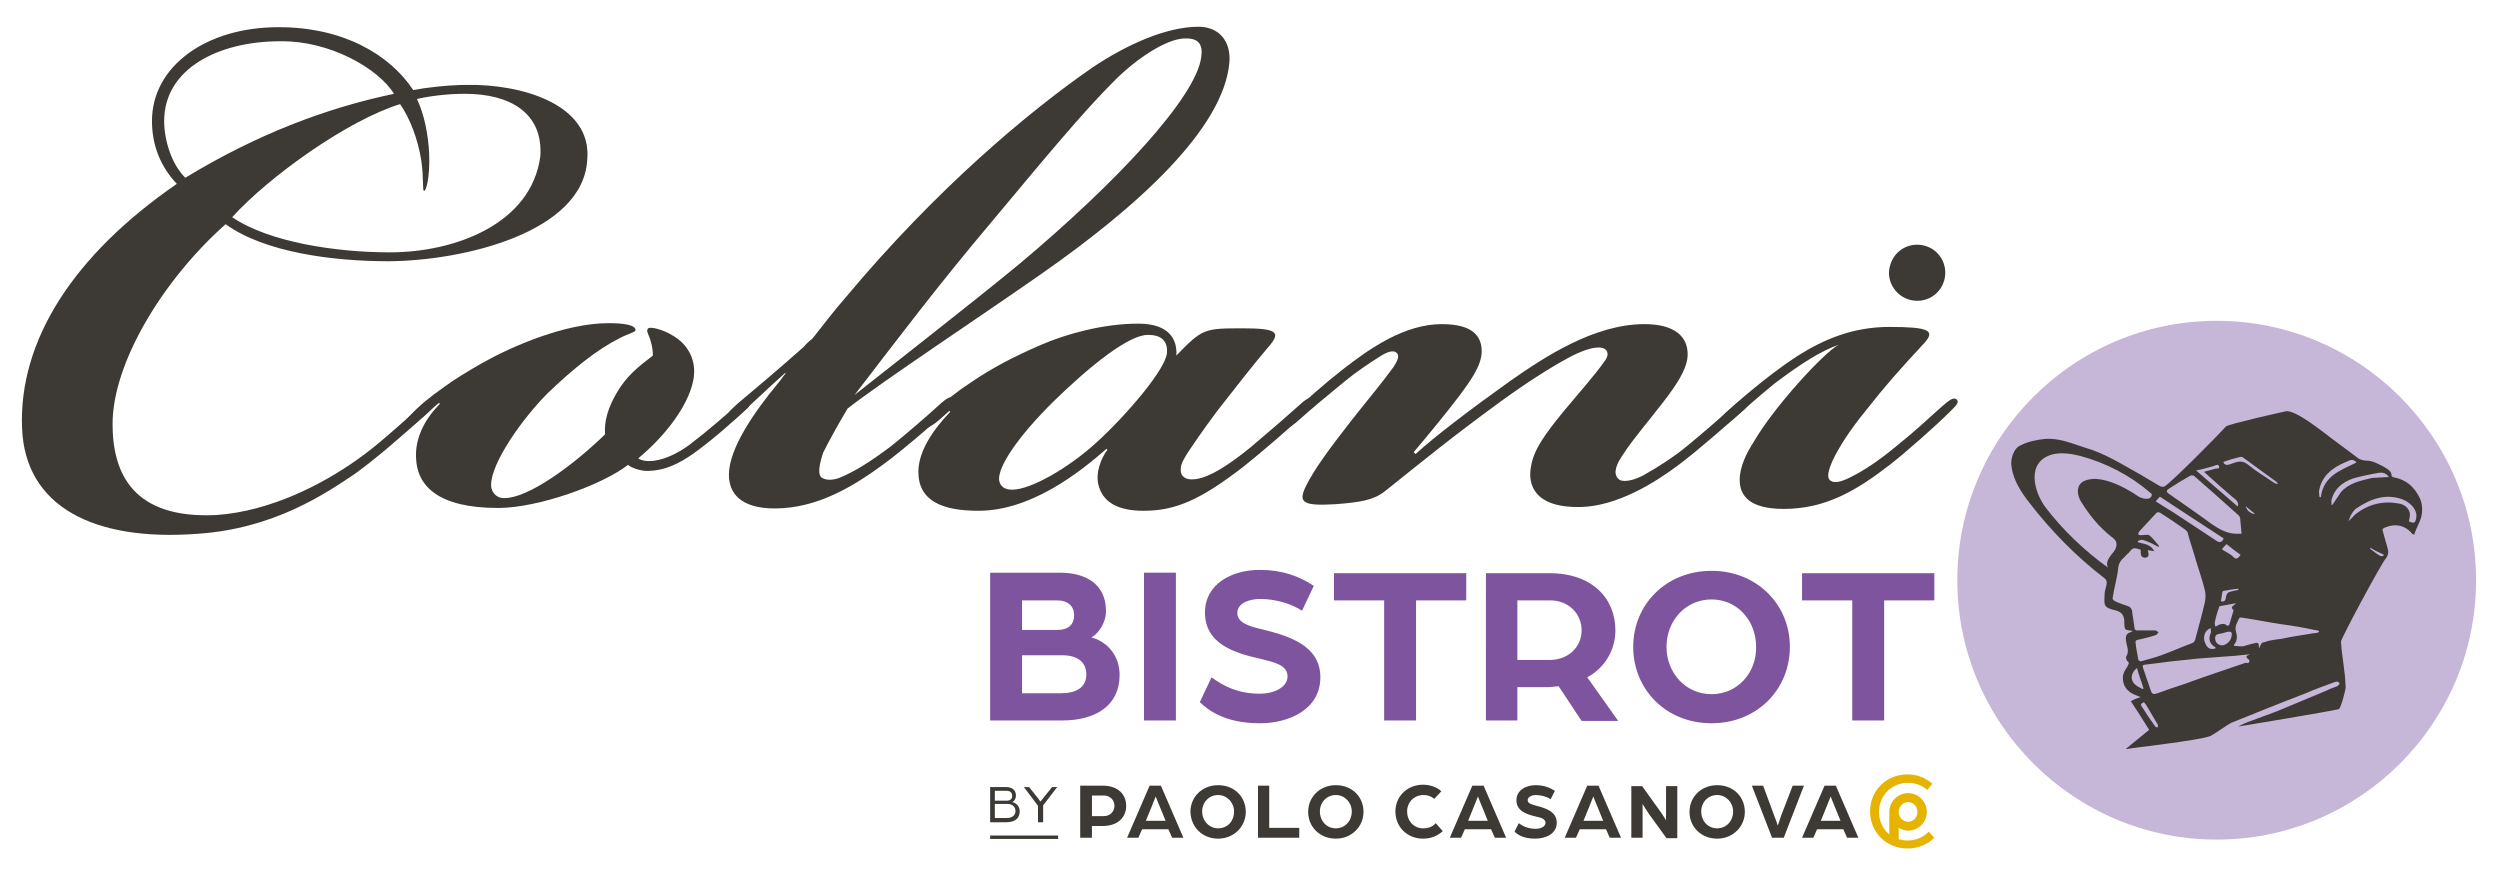
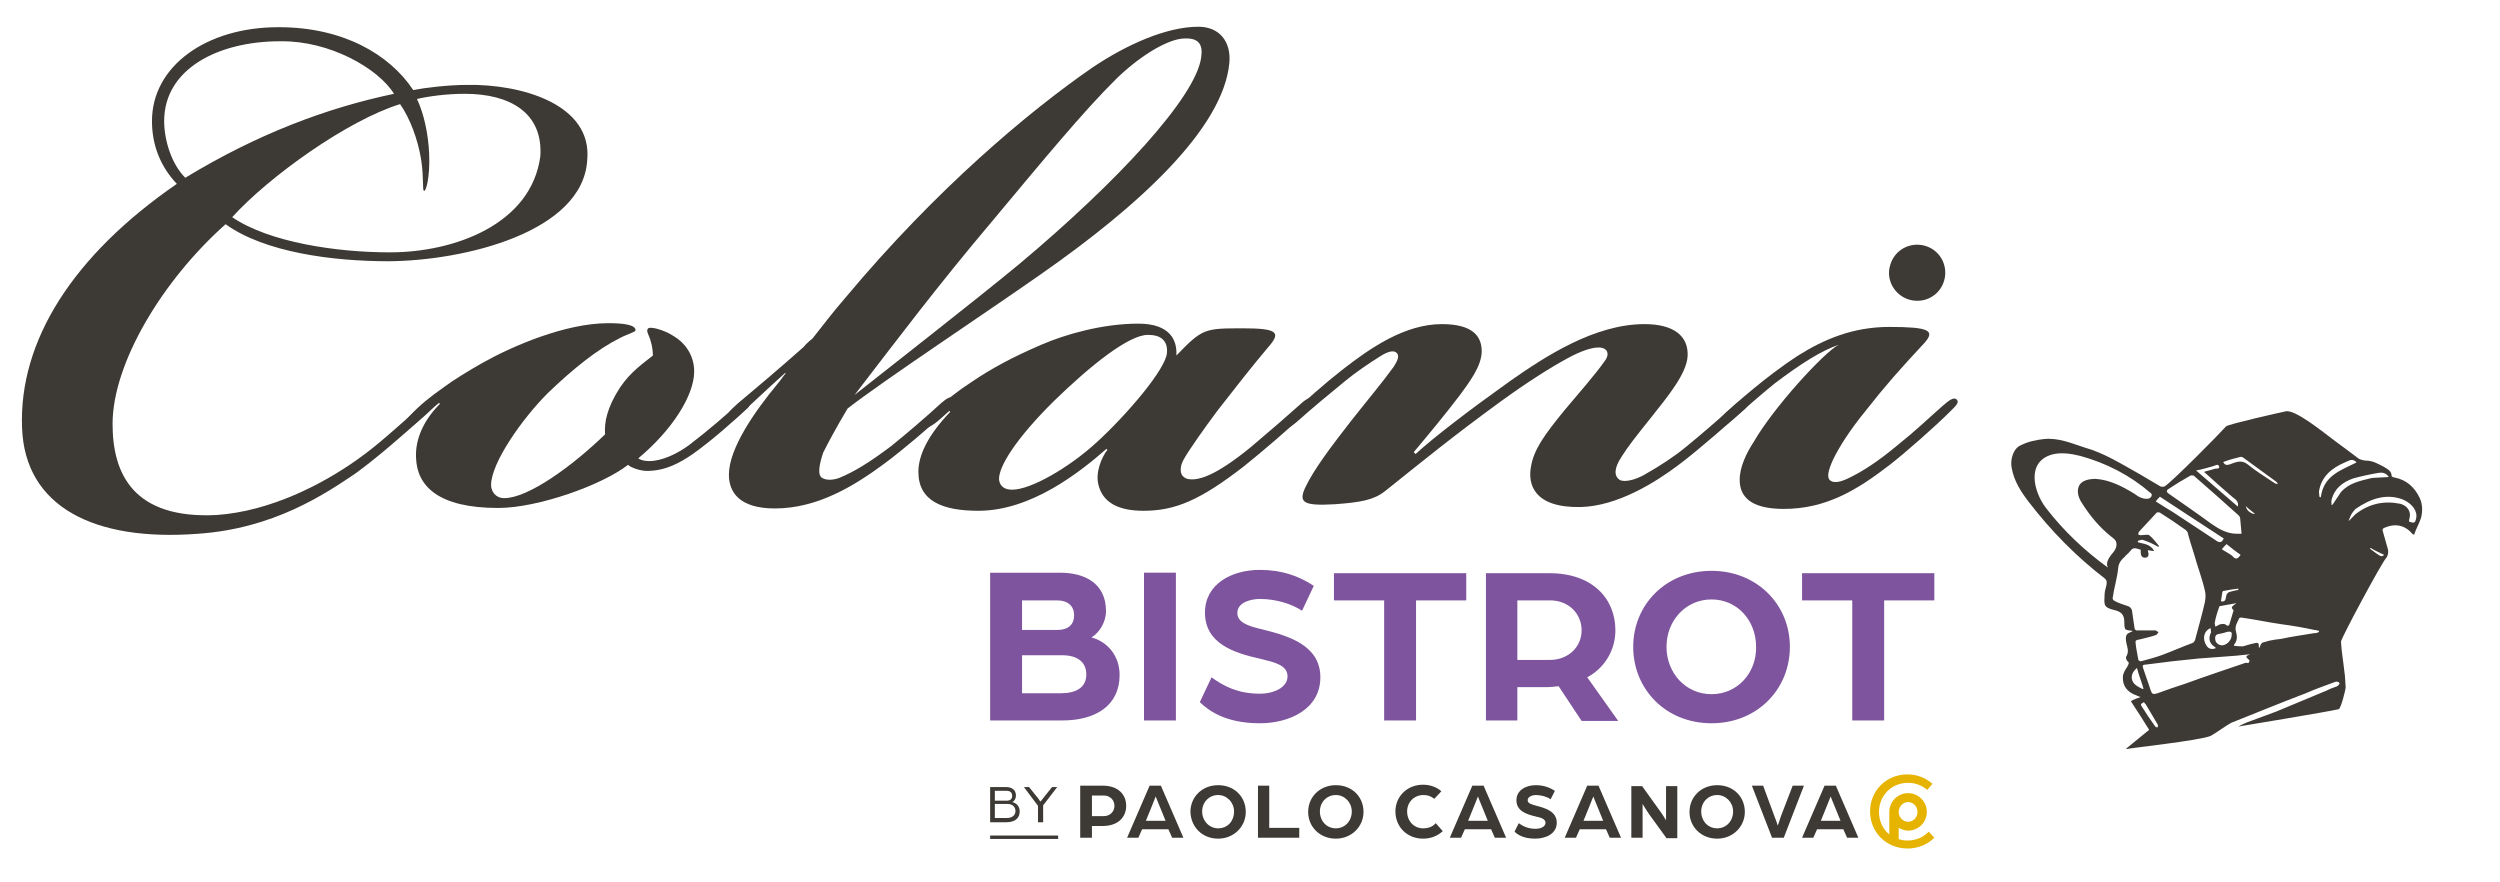
<svg xmlns="http://www.w3.org/2000/svg" version="1.1" id="Livello_1" x="0px" y="0px" viewBox="0 0 533 188" style="enable-background:new 0 0 533 188;" xml:space="preserve">
  <style type="text/css">
	.st0{fill:#E6B300;}
	.st1{fill:none;stroke:#3D3A35;stroke-width:0.726;}
	.st2{fill:#3D3A35;}
	.st3{fill:#C6B6D8;}
	.st4{fill:#7D549D;}
</style>
  <path class="st0" d="M410.9,168.4l1.1-1.3c-1.4-1.2-3.2-2-5.3-2c-4.6,0-8,3.5-8,7.9c0,4.4,3.4,7.9,8,7.9c2.3,0,4.3-0.9,5.7-2.3  l-1.2-1.3c-1.1,1.2-2.7,1.9-4.5,1.9c-0.7,0-1.3-0.1-1.9-0.3v-2.4c0.6,0.3,1.3,0.6,2,0.6c2.2,0,4-1.8,4-4c0-2.2-1.8-4-4-4  c-2.2,0-4,1.8-4,4c0,0,0,0,0,0h0v4.8c-1.4-1.1-2.2-2.9-2.2-4.8c0-3.4,2.6-6.2,6.2-6.2C408.3,166.9,409.7,167.4,410.9,168.4   M404.8,173.1c0-1.1,0.9-2.1,2-2.1c1.1,0,2,0.9,2,2.1c0,1.2-0.9,2.1-2,2.1C405.7,175.2,404.8,174.2,404.8,173.1" />
  <line class="st1" x1="211.1" y1="178.5" x2="225.6" y2="178.5" />
  <path class="st2" d="M211.1,175.3h3.5c1.7,0,2.8-0.8,2.8-2.3c0-1.1-0.7-1.8-1.6-2c0.5-0.2,0.8-0.8,0.8-1.4c0-1.2-0.9-1.8-2.1-1.8  h-3.4V175.3L211.1,175.3z M212.1,174.4v-3h2.7c1,0,1.7,0.6,1.7,1.5c0,1-0.8,1.5-1.9,1.5H212.1L212.1,174.4z M212.1,170.7v-2.1h2.5  c0.8,0,1.2,0.4,1.2,1.1c0,0.6-0.4,1-1.1,1H212.1L212.1,170.7z M221.5,175.3h0.9v-3.6l3-3.9h-1.1l-2,2.5c-0.2,0.3-0.5,0.6-0.5,0.6  s-0.2-0.3-0.4-0.6l-2-2.5h-1.1l3,4V175.3L221.5,175.3z M230.4,178.6h2.4v-2.5h2.3c3.3,0,5-1.9,5-4.3c0-2.4-1.7-4.3-5-4.3h-4.8V178.6  L230.4,178.6z M232.8,174v-4.4h2.5c1.4,0,2.3,1,2.3,2.2c0,1.2-0.9,2.2-2.3,2.2H232.8L232.8,174z M240.3,178.6h2.4l0.8-1.8h5.6  l0.8,1.8h2.4l-4.8-11.1h-2.4L240.3,178.6L240.3,178.6z M244.3,175l1.3-3.2c0.3-0.8,0.8-2,0.8-2c0,0,0.4,1.1,0.8,2l1.3,3.2H244.3  L244.3,175z M259.7,178.8c3.4,0,5.9-2.6,5.9-5.7c0-3.2-2.4-5.7-5.9-5.7c-3.4,0-5.9,2.5-5.9,5.7C253.9,176.3,256.3,178.8,259.7,178.8   M259.7,176.6c-1.9,0-3.4-1.6-3.4-3.6c0-2,1.5-3.5,3.4-3.5c1.9,0,3.4,1.6,3.4,3.5C263.1,175.1,261.7,176.6,259.7,176.6 M268.2,178.6  h8.8v-2.1h-6.4v-9h-2.4V178.6L268.2,178.6z M284.8,178.8c3.4,0,5.9-2.6,5.9-5.7c0-3.2-2.4-5.7-5.9-5.7c-3.4,0-5.9,2.5-5.9,5.7  C278.9,176.3,281.4,178.8,284.8,178.8 M284.8,176.6c-2,0-3.4-1.6-3.4-3.6c0-2,1.5-3.5,3.4-3.5c1.9,0,3.4,1.6,3.4,3.5  C288.2,175.1,286.7,176.6,284.8,176.6 M303.4,178.8c1.7,0,3.1-0.6,4.2-1.6l-1.5-1.7c-0.7,0.8-1.6,1.1-2.7,1.1c-2,0-3.4-1.6-3.4-3.6  c0-2,1.5-3.5,3.5-3.5c0.8,0,1.5,0.2,2.3,0.8l1.5-1.6c-1-0.9-2.4-1.4-3.9-1.4c-3.4,0-5.9,2.5-5.9,5.7  C297.5,176.3,300,178.8,303.4,178.8 M309.1,178.6h2.4l0.8-1.8h5.6l0.8,1.8h2.4l-4.8-11.1h-2.4L309.1,178.6L309.1,178.6z M313,175  l1.3-3.2c0.3-0.8,0.8-2,0.8-2c0,0,0.4,1.1,0.8,2l1.3,3.2H313L313,175z M327.3,178.8c2.2,0,4.6-1,4.6-3.4c0-2.4-2.4-3.1-4.3-3.6  c-1.1-0.3-1.9-0.5-1.9-1.2c0-0.8,1.1-1.1,1.7-1.1c1.1,0,2.3,0.3,3.2,0.9l0.9-1.8c-1.1-0.7-2.4-1.2-4.1-1.2c-2.1,0-4.1,1.1-4.1,3.2  c0,2.3,2.1,3,4.2,3.5c1,0.2,2,0.5,2,1.3c0,0.9-1.1,1.3-2.1,1.3c-1.7,0-2.8-0.6-3.6-1.2l-0.9,1.8  C323.4,177.8,324.6,178.8,327.3,178.8 M333.6,178.6h2.4l0.8-1.8h5.6l0.8,1.8h2.4l-4.8-11.1h-2.4L333.6,178.6L333.6,178.6z   M337.6,175l1.3-3.2c0.3-0.8,0.8-2,0.8-2c0,0,0.4,1.1,0.8,2l1.3,3.2H337.6L337.6,175z M347.8,178.6h2.4v-7.2c0,0,0.7,1.2,1.4,2.2  l3.7,5.1h2.3v-11.1h-2.4v7.3c0,0-0.7-1.2-1.3-2l-3.8-5.3h-2.3V178.6L347.8,178.6z M366.1,178.8c3.4,0,5.9-2.6,5.9-5.7  c0-3.2-2.4-5.7-5.9-5.7c-3.4,0-5.9,2.5-5.9,5.7C360.2,176.3,362.7,178.8,366.1,178.8 M366.1,176.6c-2,0-3.4-1.6-3.4-3.6  c0-2,1.5-3.5,3.4-3.5c1.9,0,3.4,1.6,3.4,3.5C369.5,175.1,368,176.6,366.1,176.6 M377.8,178.6h2.5l4.3-11.1h-2.4l-2.5,6.5  c-0.2,0.6-0.6,1.9-0.7,2c0-0.1-0.4-1.3-0.7-2l-2.4-6.5h-2.4L377.8,178.6L377.8,178.6z M384.2,178.6h2.4l0.8-1.8h5.6l0.8,1.8h2.4  l-4.8-11.1h-2.4L384.2,178.6L384.2,178.6z M388.2,175l1.3-3.2c0.3-0.8,0.8-2,0.8-2c0,0,0.4,1.1,0.8,2l1.3,3.2H388.2L388.2,175z" />
-   <path class="st3" d="M472.6,179c30.5,0,55.3-24.8,55.3-55.3s-24.8-55.3-55.3-55.3c-30.5,0-55.3,24.8-55.3,55.3S442.1,179,472.6,179" />
  <path class="st2" d="M515.9,106.2c-1.1-2.3-2.8-3.9-5.4-4.4c-0.2,0-0.6-0.2-0.6-0.3c0-1.1-0.9-1.5-1.7-2c-1.2-0.6-2.3-1.3-3.8-1.3  c-0.4,0-1.1-0.2-1.5-0.4c-1.9-1.4-3.7-2.8-5.5-4.1c-1.9-1.4-8.1-6.5-10.1-6c-1,0.2-12.1,2.7-12.7,3.2c-1.6,1.8-11.5,11.8-13.1,12.8  c-0.2,0.1-0.6,0.1-0.9,0c-1.5-0.9-2.9-1.7-4.4-2.6c-3.8-2.1-7.5-4.5-11.8-5.7c-2.8-0.9-5.5-2.1-8.6-1.8c-1.7,0.2-3.3,0.5-4.9,1.3  c-1.6,0.6-2.4,3-2,4.9c0.5,2.8,2,5.1,3.7,7.3c4.7,6.1,10,11.5,16.1,16.2c0.5,0.4,0.5,0.8,0.4,1.4c-0.1,0.6-0.4,1.3-0.4,2  c-0.1,2.3-0.3,2.8,2.2,3.4c1.4,0.3,2,1.1,2,2.4c0,0.5,0,1.3,0.2,1.6c0.2,0.3,1,0.3,1.5,0.4c0,0,0,0.1,0.1,0.1  c-0.2,0-0.3,0.1-0.5,0.2c-0.9,0.3-1.1,0.8-0.9,2.1c0.2,1,0.7,2,0,3.1c-0.1,0.1,0,0.6,0.2,0.9c0.6,0.4,0.3,0.7,0,1.3  c-0.4,0.6-0.9,1.4-0.9,2.1c-0.1,1.9,0.9,3.3,3,4c0.2,0.1,0.4,0.2,0.8,0.3c-0.8,0.3-1.5,0.5-2.1,0.9c1.4,2.1,2.6,4,3.9,6.1  c-1.7,1.4-3.3,2.7-4.9,4l0.1,0.1c0.5-0.2,15.5-1.8,17.9-2.8c0.5-0.2,3.9-2.6,4.4-2.8c5.3-2.1,10.6-4.3,15.9-6.3  c2-0.9,4.1-1.6,6.2-2.4c0.5-0.2,0.9,0,1,0.3c0,0.1-0.3,0.5-0.5,0.6c-0.7,0.3-1.5,0.5-2.2,0.9c-3.6,1.5-7.2,3-10.8,4.5  c-1.8,0.7-3.6,1.3-5.4,2c-0.9,0.3-1.8,0.7-2.7,1.2c0,0,19.4-3.2,21.4-3.7c0.5-0.1,1.5-4.3,1.5-4.6c-0.1-1.2-0.1-2.4-0.3-3.6  c-0.2-2-0.6-4.1-0.7-6.2c0-0.7,8.6-16.7,9.6-17.8c0.3-0.3,0.6-1.1,0.4-1.9c-0.4-1.3-0.7-2.6-1.1-3.9c-0.1-0.4,0-0.5,0.4-0.7  c2.4-1,4.4-0.5,6,1.4c0,0,0.1,0,0.3,0.1c0.4-1.3,1.1-2.4,1.5-3.7C516.5,109,516.5,107.5,515.9,106.2 M477.7,97.4  c0.1,0,0.4,0,0.6,0.2c2.3,1.7,4.7,3.4,7,5.1c0.1,0.1,0.2,0.2,0.3,0.4c0,0,0,0.1-0.1,0.1c-0.2-0.1-0.5-0.1-0.7-0.3  c-1.9-1.3-3.8-2.4-5.6-3.9c-1.4-1.1-2.6-0.4-3.8,0c-0.6,0.2-1.1,0.2-1.4-0.5C475.3,98,476.5,97.7,477.7,97.4 M480.7,109.5l-0.1,0.1  c-0.8-0.2-1.6-0.7-1.8-1.7C479.3,108.4,480.1,109,480.7,109.5 M471.8,99.4c0.4-0.1,1.1-0.6,1.3,0c0.2,0.7-0.6,0.4-1.1,0.6  c-0.5,0.2-1.2,0.3-2.1,0.6c2.1,1.9,4.1,3.7,6.1,5.4c0.5,0.4,1.4,0.9,1.1,2c-3-2.6-5.8-5-8.9-7.7C469.5,100.1,470.6,99.7,471.8,99.4   M462.4,104.2c1.5-1,3-1.9,4.6-2.8c0.1-0.1,0.5,0,0.7,0c3.2,2.8,6.4,5.6,9.6,8.5c0.1,0.1,0.3,0.4,0.3,0.6c0.1,1.1,0.2,2.1,0.3,3.3  h-1c-2.1,0-3.8-1-5.4-2.1c-3-2.2-6.2-4.4-9.2-6.5C461.8,104.8,461.9,104.5,462.4,104.2 M476.2,130.1c-0.3,1-0.5,1.8-0.8,2.7  c-0.1,0.5-0.3,0.9-1,0.3c-0.2-0.1-0.6-0.1-1,0c-0.3,0-0.5,0.3-1.1,0.5c0-0.3-0.2-0.6-0.1-0.9c0.2-1.1,0.5-2.1,0.9-3.2  c0-0.1,0.1-0.3,0.3-0.3c1.2-0.2,2.3-0.4,3.4-0.6C475.7,129.4,475.6,129.5,476.2,130.1 M472.3,138c0,0,0.1,0.1,0.1,0.2  c-1.3,0.5-2-0.2-2.4-1.5c-0.3-1.1,0.1-2.3,1.3-2.8c0,0.3,0.1,0.6,0.1,0.9C470.7,136.2,471.1,137.3,472.3,138 M472.3,136.4  c-0.1-0.5,0-1.1,0.6-1.2c0.6-0.1,1.4-0.3,2-0.5c0.6-0.1,1,0,0.9,0.6c0,1-0.7,1.9-1.6,2.2C473.5,137.8,472.4,137.3,472.3,136.4   M475.7,126.1c-0.6,0.1-1,0.4-1.1,1.1c-0.1,0.5-0.1,1.2-1.1,1c0.1-0.6,0.2-1.3,0.3-1.9c0-0.1,0.1-0.3,0.2-0.3  c1.1-0.2,2.1-0.4,3.2-0.5v0.3C476.8,125.8,476.2,126,475.7,126.1 M475.9,118.5c-0.6-0.5-1.5-0.9-2.2-1.4c0.3-0.4,0.6-0.7,1-1.1  c1.1,0.9,2,1.6,3,2.3C477,119.3,476.6,119.3,475.9,118.5 M460.5,105.9c4.6,3,9.1,6,13.6,8.9c-0.4,0.9-0.9,1-1.7,0.4  c-3-2-6.1-4-9.1-6c-1.2-0.7-2.4-1.5-3.7-2.3C459.8,106.6,460.2,106.2,460.5,105.9 M449.4,121C449.3,121,449.3,120.9,449.4,121  c-5-3.6-9.5-7.9-13.2-12.7c-2.6-3.4-4.3-9.8,1.3-11.4c1.9-0.5,4-0.2,6,0.3c5.5,1.5,10.6,4.1,15,7.9c0.1,0,0.1,0.1,0.2,0.2  c0.2,0.4-0.2,0.9-0.6,1c-1.1,0.2-2.1-0.3-3-1c-2.6-1.6-5.3-3-8.3-3.2c-1.4,0-3.1,0.3-3.6,1.6c-0.5,1.2,0,2.6,0.7,3.6  c1.7,2.7,3.7,5.1,6.2,7.1c0.4,0.3,1,0.7,1.1,1.3c0.2,1-0.4,1.8-1.1,2.6C449.5,119.1,448.9,120.1,449.4,121 M454.6,130.6  c0-0.6-0.3-1.2-1-1.4c-0.9-0.3-1.9-0.6-2.8-1.1c-0.2-0.1-0.4-0.4-0.4-0.5c0.3-2.2,1-4.4,1.2-6.5c0.1-1.1,0.7-1.8,1.4-2.4  c0.2-0.3,0.5-0.5,0.8-0.8c1-1.2,1-1.2,2.6-0.7c0,0.7-0.1,1.7,0.9,1.7c1,0,0.8-0.9,0.6-1.6c0.4,0.1,0.8,0.1,1.4,0.2  c-0.9-1.6-2.3-1.5-3.5-1.9v-0.3c0.3,0,0.6-0.3,1-0.2c1,0.3,1.9,0.7,2.8,1.2c0.2,0.1,0.4,0.2,0.6,0.3c0,0,0.1-0.1,0.1-0.2  c-0.6-0.7-1.3-1.7-2.1-2.3c-0.3-0.2-1.1,0-1.7,0c-0.2,0-0.4,0-0.6-0.1c0-0.2,0-0.4,0.1-0.6c1.3-1.4,2.6-2.8,3.8-4.1  c0.1-0.1,0.5-0.1,0.7,0c1.9,1.2,3.7,2.4,5.5,3.7c0.1,0.1,0.3,0.3,0.4,0.5c0.4,1.6,0.9,3.1,1.4,4.7c0.7,2.6,1.7,5.1,2.3,7.8  c0.2,0.7,0.1,1.6,0,2.3c-0.6,2.7-1.4,5.4-2.1,8.1c-0.1,0.3-0.3,0.6-0.6,0.7c-2.2,0.8-4.4,1.8-6.6,2.6c-1.4,0.5-2.9,0.9-4.4,1.3  c-0.1,0-0.5-0.2-0.5-0.3c-0.2-1.3-0.5-2.4-0.6-3.7c-0.1-0.6,0.5-0.6,1-0.7c1.1-0.3,2.2-0.5,3.3-0.9c0.2,0,0.4-0.4,0.6-0.6  c-0.2-0.1-0.5-0.4-0.7-0.4h-4c-0.1,0-0.4-0.2-0.4-0.4C454.9,132.5,454.7,131.5,454.6,130.6 M454.5,144.7c-0.1-0.9,0.3-1.6,1.1-2.3  c0.4,1.6,1,3,1.4,4.4c0,0-0.1,0.1-0.2,0.1C455.8,146.4,454.7,145.9,454.5,144.7 M460,155.1c-0.2,0-0.4-0.1-0.5-0.2  c-0.5-0.7-1.1-1.6-1.6-2.3c-0.4-0.6-0.8-1.3-1.3-2c-0.1-0.1-0.2-0.4-0.1-0.5c0-0.1,0.3-0.2,0.6-0.4c0.1,0.2,0.3,0.4,0.4,0.5  c0.9,1.5,1.7,2.9,2.6,4.4C460.1,154.7,460,154.9,460,155.1 M479.7,139.5c-1,0.4-1,0.5-0.1,1.3c-0.1,0.3,0,0.7-0.7,0.5  c-0.2,0-0.4,0.1-0.7,0.2c-4.1,1.4-8.3,2.8-12.4,4.3c-1.9,0.6-3.9,1.3-5.8,2c-1,0.3-1.2,0.2-1.5-0.7c-0.5-1.6-1.1-3.1-1.6-4.7  c-0.2-0.5,0-0.7,0.5-0.7c1.9-0.2,3.8-0.5,5.6-0.7c1.9-0.2,3.8-0.4,5.7-0.6c2.7-0.2,5.3-0.4,8-0.6c1.3-0.1,2.6-0.3,3.9-0.4v0.1  C480.4,139.2,480.1,139.3,479.7,139.5 M493.3,135c-2.3,0.4-4.7,0.7-6.9,1.2c-0.9,0.1-1.7,0.2-2.6,0.4c-0.4,0.1-1,0.3-1.4,0.4  c-0.3,0.1-0.5,0.6-0.7,1.1h-0.1c0-1.1-0.1-1.2-1.2-0.9c-0.6,0.1-1.4,0.4-2.2,0.6c-0.4,0-1.2,0-1.9-0.1c0-0.2,0-0.3,0.1-0.4  c0.6-0.7,0.6-1.7,0.3-2.7c-0.3-1.1,0.3-1.9,0.7-2.8c0-0.1,0.5-0.2,0.7-0.1c2.8,0.4,5.6,1,8.4,1.4c2.3,0.3,4.6,0.7,6.9,1.2  c0.3,0,0.6,0.1,1,0.2v0.2C494.2,134.9,493.8,135,493.3,135 M494.8,106c-0.1,0-0.2,0-0.3-0.1c0-0.3-0.1-0.7-0.1-1.1  c0.5-3.2,2.7-5,5.5-6.2c0.6-0.2,1.4-0.9,2.2-0.3c0.1,0,0.1,0.1,0.3,0.3C499,100.3,495.4,101.4,494.8,106 M499.1,104.9  c-0.6,0.9-1.2,1.8-1.8,2.7c0,0-0.1,0-0.2,0.1c0-0.3-0.1-0.7,0-1.2c0.6-2.3,2.3-3.7,4.6-4.5c1.8-0.5,3.7-0.9,5.5-1.2  c0.7-0.1,1.5,0,2.1,0.9c-1.3,0.1-2.4,0.1-3.6,0.2C503.3,102.5,500.9,102.9,499.1,104.9 M508.3,118.3c-0.6,0.5-0.6,0.5-3-1.3  c0,0,0-0.1,0.1-0.2C506.3,117.4,507.3,117.8,508.3,118.3 M515.1,110.6c-0.2,0.9-0.4,1-1.5,0.6c0-0.4,0.2-1,0.2-1.4  c0-1.2-0.9-2.1-2.1-2.4c-3.5-0.7-6.7,0-9.6,2.3c-0.4,0.4-0.9,1-1.4,1.4c0.2-0.5,0.4-1.1,0.7-1.6c0.2-0.3,0.5-0.7,0.8-1  c3.1-2.1,6.4-3.4,10.1-2C514.4,107.4,515.5,109.1,515.1,110.6" />
  <path class="st2" d="M403,56.5c0.9-3.2,4.2-5,7.4-4.1s5,4.2,4.1,7.4c-0.9,3.2-4.2,5-7.4,4.1C403.9,63,402,59.6,403,56.5" />
  <path class="st2" d="M125.2,34.1c1.1-11.9-14.1-16.2-25.6-16c-4,0-9,0.6-11.5,1.1C83,11.5,73,5.8,59.5,5.8h-0.2  c-15.3,0-26.9,8.3-26.9,20c0,5.3,1.9,9.8,5.3,13.4c-22.2,15.3-33.7,33.5-33,52c0.6,16.8,15.3,24.3,37.5,22.6  c16.2-1.1,27.1-8.5,33.5-12.8c4.7-3.4,9.8-7.9,14.3-11.9c2.6-2.3,3.4-3.4,3-4c-0.4-0.4-1.5,0-3.4,1.7c-4.3,3.6-8.7,7.9-13.6,11.3  c-7.2,5.1-18.3,10.9-29.8,11.7c-17.7,0.9-22.2-8.7-22.2-19.4c0-13,10.7-30.7,24.1-42.6c8.3,6,22.8,7.9,34.7,7.9  C99,55.6,124.3,49.5,125.2,34.1 M84,20c-14.3,3-29,8.5-44.5,17.9c-3-3-4.5-8.1-4.5-12.1c0-11.1,11.5-17,24.7-17H60  C70.2,8.7,80.6,14.5,84,20 M115.2,33.3c-1.9,14.5-18.3,20.5-32,20.5H83c-11.1,0-25.6-2.1-33.5-7.5c7.9-8.7,24.7-20.7,35.8-24.1  c2.1,3,3.8,7.5,4.5,11.9c0.6,4,0.2,6.4,0.6,6.6s1.3-2.8,1.1-7.9c-0.2-4.3-1.1-8.5-2.6-11.7c2.6-0.6,6.4-1.1,10.2-1.1  C108.8,20,115.8,24.1,115.2,33.3" />
  <path class="st2" d="M93.6,85.9l0.2,0.2c-3.6,3.6-5.3,7.7-5.1,11.5c0.2,6,4.7,10.7,17.5,10.7c8.5,0,22.2-4.9,27.7-9.2  c0.6,0.6,2.6,1.3,4,1.3c4,0,7-1.7,9.8-3.6c4.5-3.2,9.2-7.5,11.7-9.8c0.6-0.6,0.6-1.3,0.2-1.7c-0.6-0.4-1.5,0-2.3,0.9  c-2.1,1.9-6.2,5.5-10.4,8.7c-2.6,1.9-5.8,3.4-8.5,3.4c-0.9,0-1.9-0.2-2.3-0.6c7.2-6,11.9-13.4,11.9-18.5c0-3.6-2.1-6.2-4.3-7.5  c-2.3-1.5-5.1-2.1-5.5-1.7c-0.6,0.6,0.2,1.3,0.6,3c0.2,0.6,0.4,1.9,0.4,2.8c-2.1,1.7-4.7,3.4-7,6.8c-2.8,4.3-3.4,7.5-3.2,10  c-7,6.8-16.4,13.6-21.5,13.6c-1.9,0-2.8-1.5-2.8-2.8c0-4.7,6.6-14.1,12.1-19.6c5.5-5.3,10.7-9.4,15.3-11.7c1.7-0.9,3.4-1.3,3.4-1.7  c0-1.1-2.3-1.5-5.8-1.5c-9.2,0-20.5,4.9-26.9,8.5c-3,1.7-6.4,3.8-8.1,5.1c-3,2.1-5.1,3.8-7.2,6c-1.1,1.1-1.7,1.9-1.3,2.6  c0.6,0.6,1.3,0.2,3.6-1.9C91.7,87.6,92.8,86.5,93.6,85.9" />
  <path class="st2" d="M279.9,85c-0.6-0.6-2.1,0.6-2.8,1.3c-2.1,1.9-6,5.3-10.4,9c-3.4,2.8-6.8,5.1-9,6c-1.9,0.9-4.3,1.3-5.3,0.4  c-0.9-0.6-0.9-2.3,0-3.8c0.9-1.7,4.5-6.8,7.2-10.4c4.3-5.5,7-9,11.3-14.1c2.1-2.6,1.1-3.4-5.8-3.4c-8.3,0-8.7,0-14.3,5.8  c0.2-3-1.1-6.8-8.1-6.8c-7.7,0-15.6,2.3-20.7,4.5c-6,2.6-10.4,4.9-15.1,8.1c-2.6,1.7-5.1,3.6-8.3,6.6c-1.3,1.3-1.9,2.1-1.5,2.8  c0.4,0.4,1.5,0,3.4-1.7c0.2-0.2,1.9-1.7,1.9-1.7l0.2,0.2c-4.7,4.9-6.8,9.2-6.8,12.8c0,6.2,5.1,8.3,12.8,8.3  c11.3,0,21.7-8.3,27.3-13.2l0.2,0.2c-1.3,1.7-2.6,4.9-1.9,7.5c0.9,3.6,4,5.5,9.6,5.5c6.8,0,12.1-2.3,21.3-9.4  c4-3.2,10.2-8.5,12.8-11.1C278.8,87.4,280.5,85.7,279.9,85 M248.8,75.2c-0.2,3.4-8.5,13.2-15.1,19.2c-5.8,5.3-13.9,10-17.9,10  c-1.5,0-2.6-0.6-2.8-2.1c-0.2-2.8,3.8-9,11.7-16.8c7.9-7.7,16-14.1,20-14.1h0.2C247.3,71.4,249,72.5,248.8,75.2" />
  <path class="st2" d="M337,108.1c7.9-0.2,16-5.3,20.9-9c4.3-3.2,11.5-9.6,14.1-11.9c0.9-0.9,1.1-1.5,0.6-1.9  c-0.6-0.6-1.3-0.2-2.6,0.9c-2.1,1.9-7.7,6.8-10.7,9.2c-2.3,1.9-5.5,4-8.7,5.8c-1.9,1.1-4.3,1.7-5.3,1.1c-1.3-0.9-1.1-2.6,0.4-4.9  c1.3-2.1,3.2-4.5,6.4-8.5c3.4-4.3,7.5-9.2,7.7-13c0.2-4.3-3-6.8-9.2-6.8c-10.7,0-21.3,7-28.6,12.1c-8.7,6.2-16.4,12.1-20.2,15.6  l-0.4-0.4c3.2-3.8,6.6-7.9,9.8-12.1c1.9-2.6,4.7-6.2,4.7-9.4c0-3.2-1.9-5.8-8.5-5.8c-7.9,0-15.3,5.1-21.3,9.8  c-3.6,2.8-8.1,6.8-11.1,9.6c-1.5,1.5-1.7,2.1-1.5,2.6c0.6,0.6,1.7,0,3.6-1.7c2.1-1.9,6.4-5.5,9.6-8.1c2.3-1.9,5.1-3.8,7.5-5.3  c1.7-1.1,2.8-1.3,3.4-0.9c0.9,0.6,0.4,1.7-0.4,3c-2.6,3.6-5.5,7-9.2,11.7c-3.8,4.9-7.9,10.2-9.8,14.3c-1.3,3-0.4,3.8,6.4,3.4  c5.5-0.4,8.3-0.9,10.7-2.8c9-7.2,14.5-11.7,24.5-19c5.5-4,10.9-7.5,15.3-9.8c3-1.5,5.3-2.1,6.6-1.7c1.3,0.4,1.3,1.7,0.4,2.8  c-2.1,3-5.5,6.8-8.5,10.4c-4.5,5.5-6.6,8.5-7.2,12.1C325.7,103.2,327,108.3,337,108.1" />
  <path class="st2" d="M392,73.5c-3.2,1.7-13.9,13.4-18.1,20.7c-1.5,2.3-3,5.3-3,8.1c0,3.4,2.1,6.2,9.4,6.2c9,0,15.6-4,22.6-9.4  c3.6-2.8,10-8.5,12.6-11.1c1.3-1.3,2.3-2.1,1.7-2.8c-0.6-0.6-1.5,0-3,1.3c-3.4,3-5.5,5.1-10,8.7c-3.6,3-6.8,5.1-9.4,6.4  c-2.1,1.1-3.6,1.5-4.5,0.9c-0.9-0.6-0.6-2.1,0.6-4.7c1.3-2.6,3.4-6,7-10.4c4-5.1,7-8.5,12.4-14.3c2.3-2.6,1.1-3.4-7.5-3.4  c-7.7,0-13.9,2.6-19.6,6.2c-6.6,4.3-13.2,10.2-15.3,12.1c-1.3,1.3-2.1,2.1-1.5,2.8c0.6,0.6,1.7-0.2,3.2-1.5c2.1-1.9,5.5-4.9,8.7-7.5  C384.1,77.4,388.3,74.8,392,73.5" />
  <path class="st2" d="M262.1,13.4c0.4-4.5-2.1-7.7-6.6-7.7c-6.8,0-15.3,3.8-22.6,8.7c-13.6,9.4-33.2,25.8-52.6,49  c-2.6,3-4.9,6-7.1,8.8c-0.8,0.6-1.5,1.3-1.9,1.8c-5.3,4.7-10.4,9-14.1,12.1c-1.7,1.5-2.8,2.8-2.3,3.4c0.4,0.6,1.3,0.4,2.1-0.4  c2.1-1.9,6.6-6.2,10.4-9.6l0.1,0.1c-0.6,0.7-1.1,1.5-1.7,2.2c-4.9,5.9-10.4,13.8-10.4,19.4c0,3.8,2.3,7.2,9.8,7.2  c9,0,16.8-4.7,23.4-9.6c3.8-2.8,10-8.1,12.4-10.4c1.7-1.7,3-2.8,2.3-3.4c-0.6-0.6-1.3-0.2-2.6,0.9c-2.8,2.6-7.7,6.8-10.7,9.2  c-4.5,3.4-7.9,5.5-11.1,6.8c-1.1,0.4-2.6,0.6-3.6,0c-1.1-0.6-0.6-3,0.2-5.4c1-2,2.7-5.2,5.2-9.4c0,0,0,0,0,0h0  c7.7-6,28.9-20,41.3-28.7C242.5,44.1,260.8,27.5,262.1,13.4 M256.1,12.2c-1.1,8.5-17.9,26.6-38.8,44.1c-9.8,8.1-27.8,22.1-35.1,27.9  c9-11.7,17.8-23.4,29.3-37c10.7-12.8,19.4-23.4,26.6-30.5c5.5-5.3,11.3-8.5,14.5-8.5C255.5,8.1,256.5,9.4,256.1,12.2" />
  <path class="st4" d="M211.1,153.6h15.4c7,0,12.2-3.1,12.2-9.7c0-4.1-2.6-7.1-6-8c1.7-1,3.1-3.3,3.1-5.6c0-6-4.6-8.2-9.8-8.2h-14.9  V153.6L211.1,153.6z M217.9,147.8v-8.1h8.6c3,0,5.1,1.3,5.1,4.1c0,2.8-2.2,4-5.4,4H217.9L217.9,147.8z M217.9,134.2V128h7.4  c2.5,0,3.7,1.3,3.7,3.2c0,1.9-1.2,3.1-3.5,3.1H217.9L217.9,134.2z M243.9,153.6h6.8v-31.5h-6.8V153.6L243.9,153.6z M268.6,154.2  c6.3,0,12.9-3,12.9-9.8c0-6.8-6.7-8.8-12.3-10.2c-3.1-0.7-5.4-1.5-5.4-3.5c0-2.4,3.1-3,4.8-3c3.2,0,6.5,0.9,9,2.5l2.5-5.3  c-3.2-2.1-6.8-3.4-11.5-3.4c-6,0-11.7,3-11.7,9.1c0,6.6,6.1,8.6,12,9.9c2.8,0.7,5.6,1.3,5.6,3.7c0,2.5-3.2,3.7-5.8,3.7  c-4.8,0-7.8-1.6-10.4-3.5l-2.5,5.3C257.5,151.3,261,154.2,268.6,154.2 M295.1,153.6h6.8V128h10.7v-5.8h-28.2v5.8h10.7V153.6  L295.1,153.6z M316.7,153.6h6.8v-7.1h6.1c0.9,0,1.7-0.1,2.7-0.2l4.9,7.4h7.8l-6.6-9.3c3.9-2.1,6-6,6-10c0-6.8-4.9-12.2-14.1-12.2  h-13.5V153.6L316.7,153.6z M323.5,140.7v-12.7h7c3.9,0,6.7,2.8,6.7,6.4c0,3.5-2.8,6.3-6.8,6.3H323.5L323.5,140.7z M364.9,154.2  c9.7,0,16.7-7.2,16.7-16.3c0-9-7-16.2-16.7-16.2c-9.7,0-16.7,7.2-16.7,16.2C348.2,146.9,355.1,154.2,364.9,154.2 M364.9,148  c-5.5,0-9.6-4.5-9.6-10.1c0-5.6,4.1-10.1,9.6-10.1c5.5,0,9.5,4.5,9.5,10.1C374.5,143.5,370.4,148,364.9,148 M394.9,153.6h6.8V128  h10.7v-5.8h-28.2v5.8h10.7V153.6L394.9,153.6z" />
</svg>